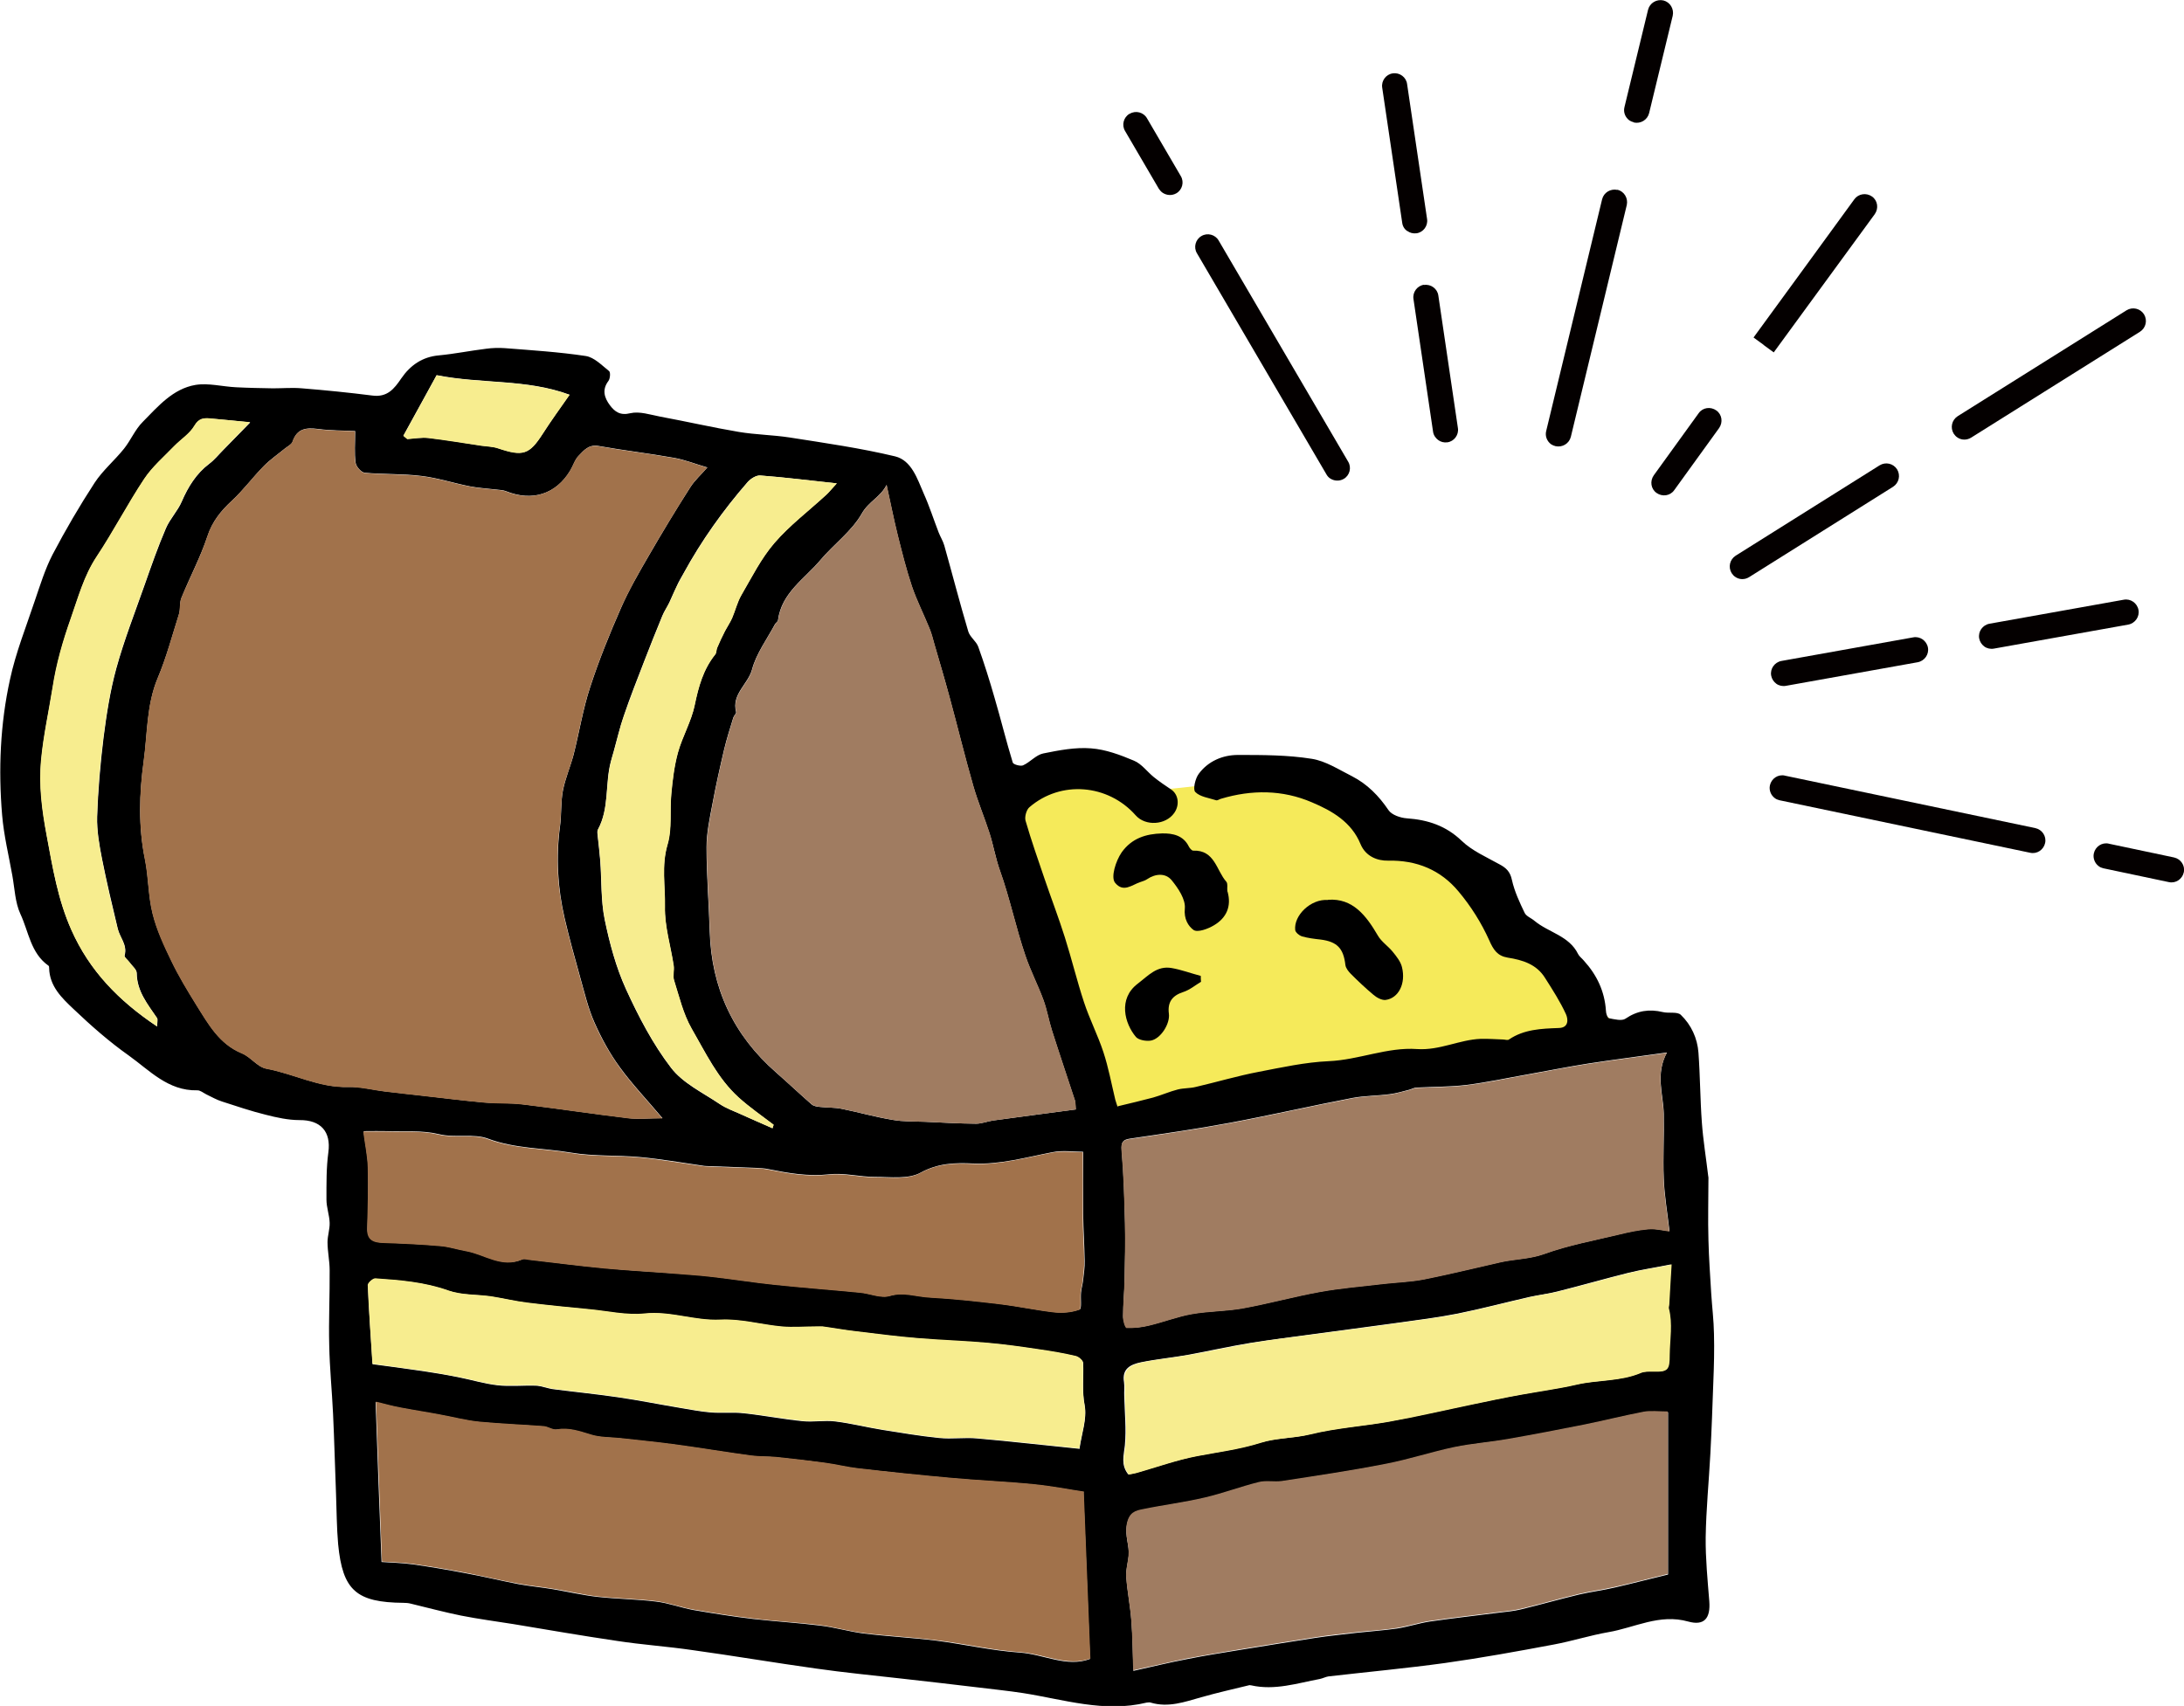
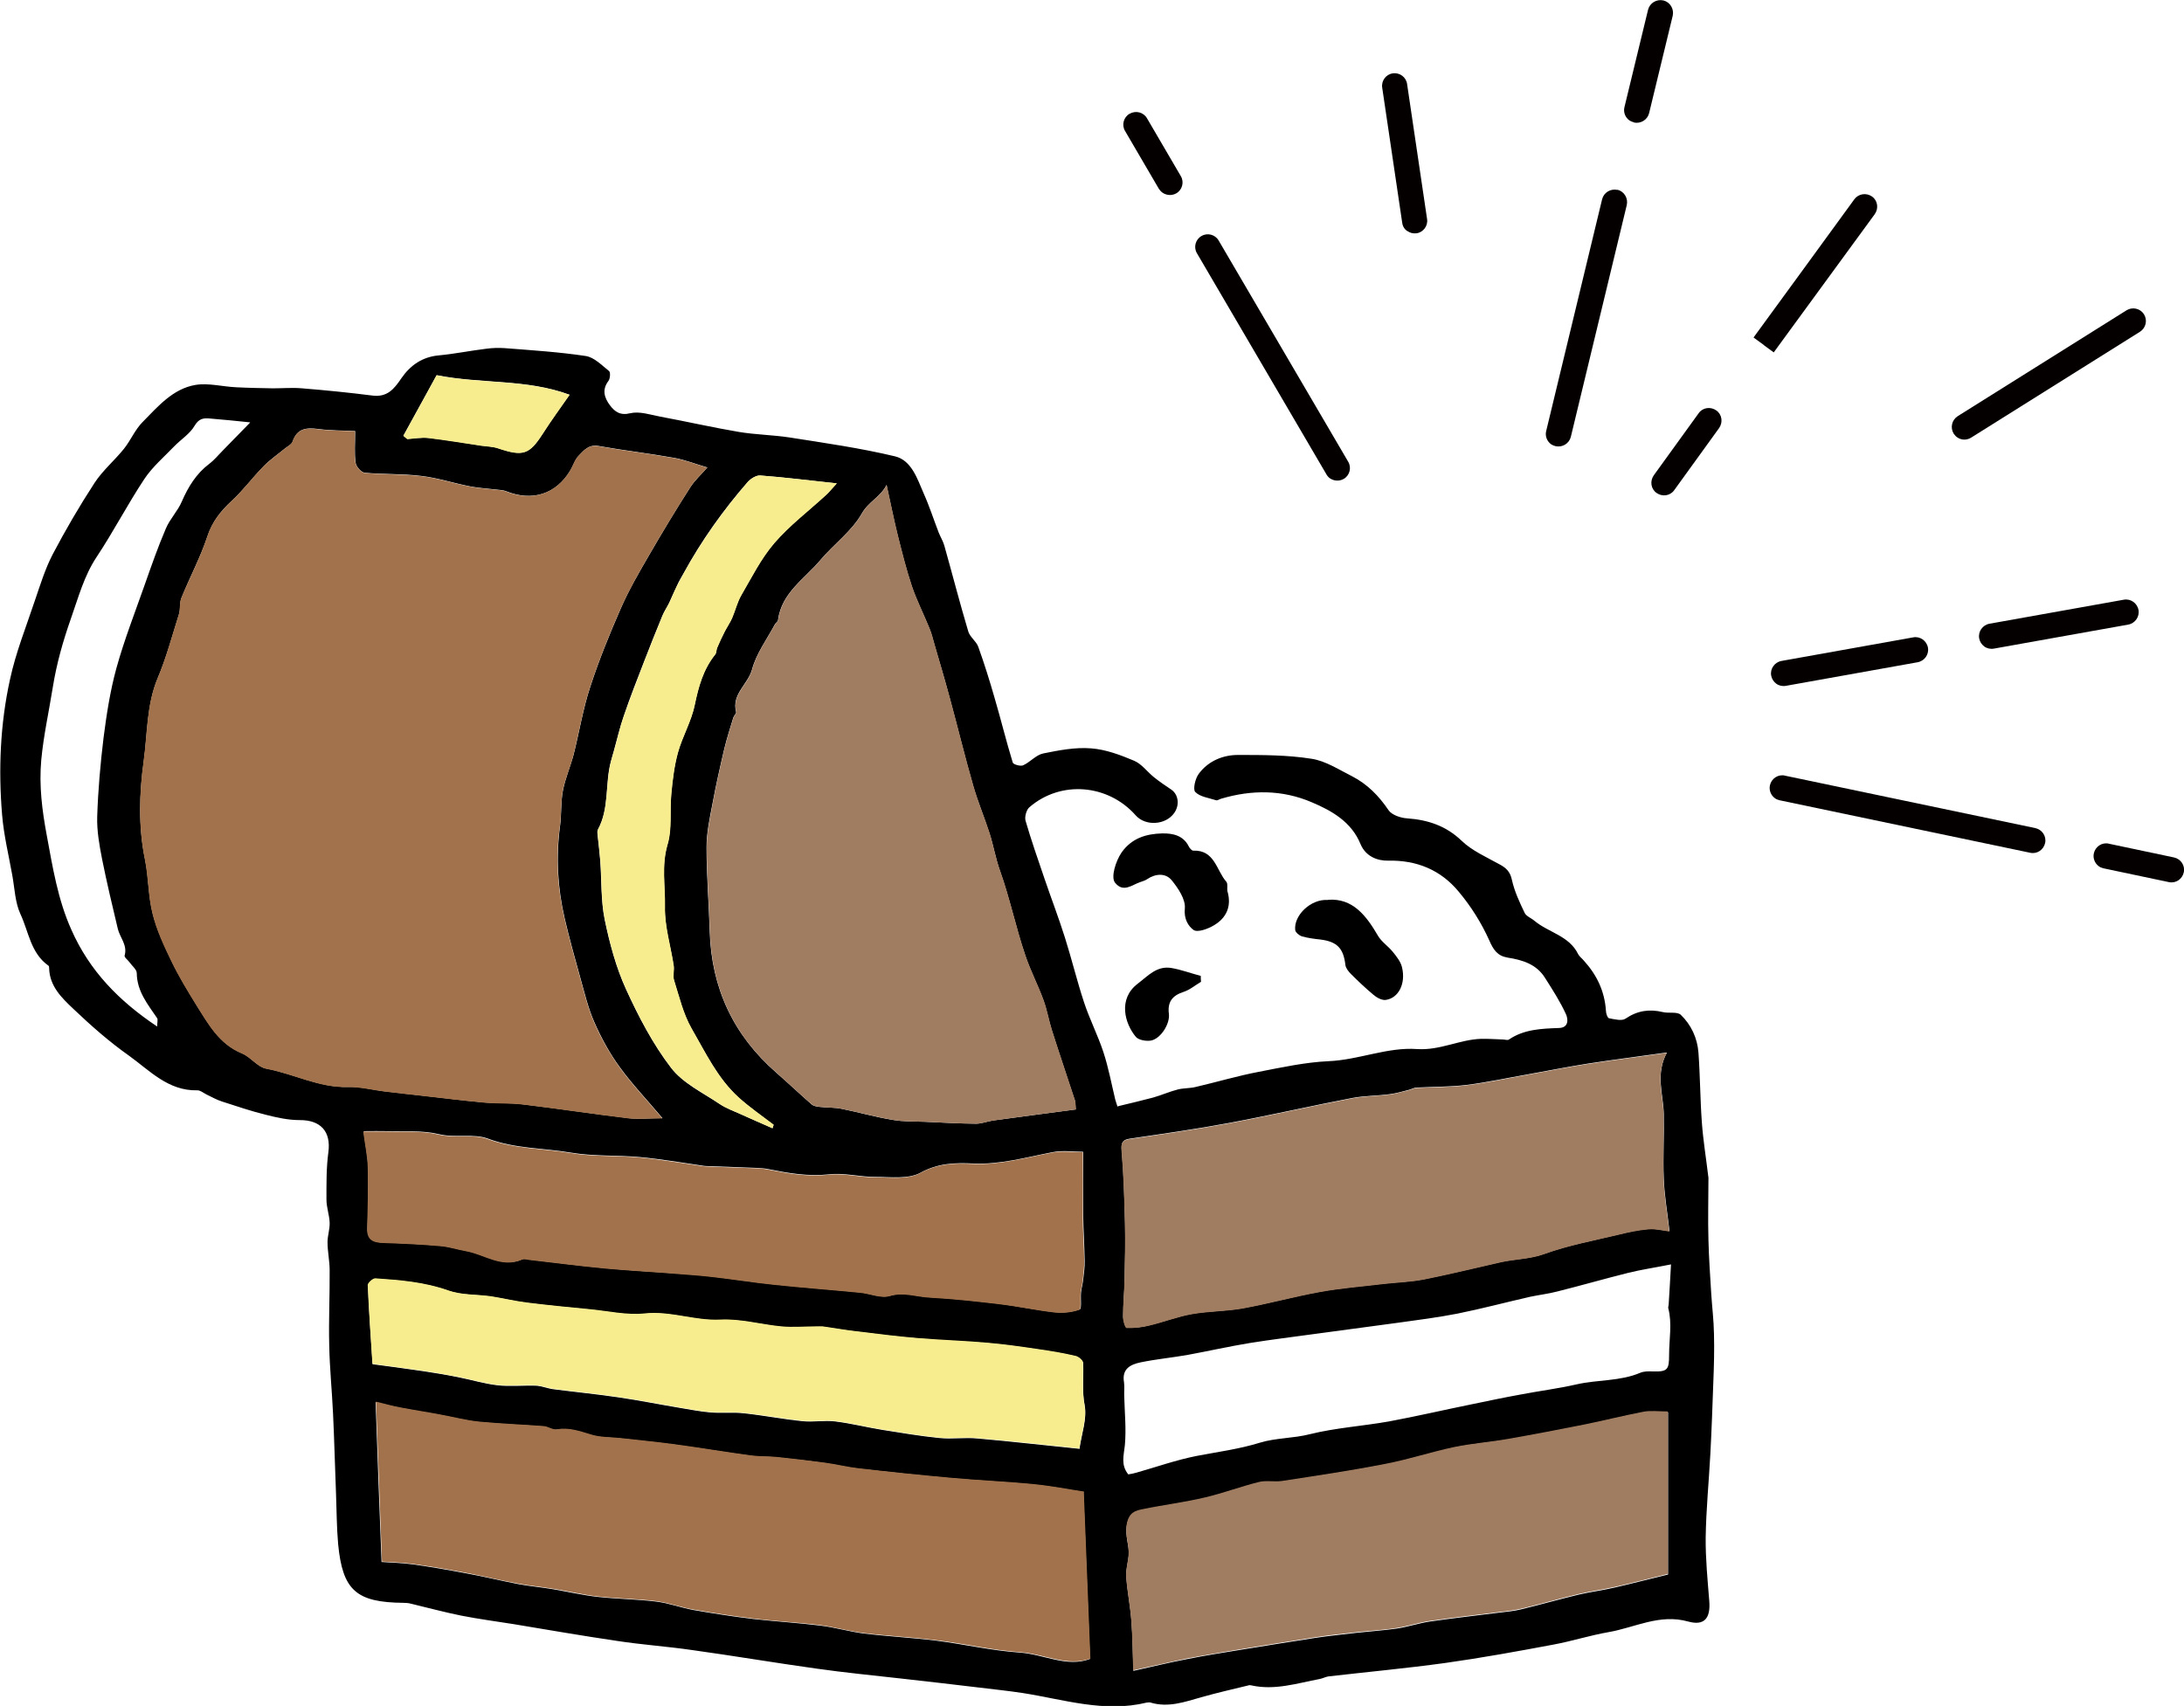
<svg xmlns="http://www.w3.org/2000/svg" id="_レイヤー_2" data-name="レイヤー 2" viewBox="0 0 102.69 80.22">
  <defs>
    <style>
      .cls-1 {
        fill: #a1724b;
      }

      .cls-1, .cls-2, .cls-3, .cls-4, .cls-5, .cls-6 {
        stroke-width: 0px;
      }

      .cls-2 {
        fill: #000;
      }

      .cls-3 {
        fill: #040000;
      }

      .cls-4 {
        fill: #f7ed8f;
      }

      .cls-5 {
        fill: #f5ea5a;
      }

      .cls-6 {
        fill: #a07c61;
      }
    </style>
  </defs>
  <g id="_レイヤー_1-2" data-name="レイヤー 1">
    <g>
      <g>
-         <polygon class="cls-5" points="76.81 48.94 51.12 53.57 47.16 36.74 55.07 37.09 61.63 36.38 68.21 40.97 76.81 48.94" />
        <path class="cls-2" d="M52.56,52.02c.62-.15,1.14-.27,1.66-.41.39-.11.77-.28,1.16-.38.28-.07.58-.05.85-.12.99-.23,1.96-.52,2.96-.71,1.09-.21,2.18-.45,3.28-.5,1.42-.06,2.76-.67,4.16-.57,1.07.07,1.98-.44,2.99-.48.35-.01.7.02,1.05.03.09,0,.22.05.28,0,.71-.48,1.52-.51,2.34-.54.49-.01.44-.43.34-.65-.27-.59-.63-1.15-.98-1.7-.4-.65-1.06-.85-1.76-.96-.48-.08-.67-.36-.87-.82-.37-.82-.86-1.6-1.44-2.29-.84-1.01-1.96-1.48-3.32-1.45-.47.01-1.04-.18-1.29-.78-.42-1.03-1.33-1.56-2.28-1.96-1.39-.6-2.84-.6-4.28-.17-.08.02-.16.09-.23.07-.34-.11-.76-.16-.98-.39-.12-.12,0-.64.17-.86.44-.59,1.12-.88,1.84-.88,1.16,0,2.33,0,3.46.18.66.1,1.28.51,1.9.82.72.37,1.26.92,1.72,1.6.15.22.56.36.86.38.99.07,1.84.35,2.58,1.06.49.47,1.16.76,1.77,1.1.32.17.51.35.59.74.12.54.36,1.05.6,1.55.08.16.31.24.46.37.66.55,1.63.7,2.05,1.56.06.12.18.2.27.31.61.67.98,1.44,1.04,2.36,0,.12.07.33.14.35.26.05.61.14.78.02.56-.38,1.12-.46,1.75-.31.28.07.68-.03.85.13.49.47.78,1.1.83,1.78.08,1.09.08,2.19.16,3.28.06.84.2,1.68.3,2.53,0,.02.01.04.01.06,0,.98-.03,1.97,0,2.95.02.83.08,1.67.13,2.5.04.63.12,1.27.13,1.9.02.75,0,1.5-.03,2.25-.04,1.13-.08,2.26-.14,3.39-.07,1.31-.2,2.62-.22,3.93-.01,1,.09,2.01.17,3.01.06.79-.23,1.16-.99.95-1.35-.38-2.52.29-3.76.5-.86.15-1.7.42-2.56.58-1.7.32-3.41.63-5.12.87-1.82.25-3.66.42-5.48.63-.13.02-.26.09-.4.12-1.07.2-2.12.55-3.23.3-.04,0-.08-.02-.12,0-.74.18-1.49.35-2.23.56-.78.22-1.55.5-2.38.25-.05-.02-.12,0-.18,0-2,.49-3.91-.15-5.84-.45-.66-.1-1.33-.17-1.99-.25-1.24-.15-2.48-.29-3.72-.43-1.33-.15-2.67-.28-4-.47-1.94-.27-3.88-.6-5.83-.87-1.17-.17-2.36-.25-3.53-.43-1.63-.24-3.25-.52-4.87-.79-.82-.13-1.65-.24-2.46-.4-.79-.16-1.57-.37-2.36-.56-.11-.03-.23-.04-.35-.04-2.21-.02-2.86-.58-3.07-2.75-.07-.78-.07-1.57-.1-2.36-.05-1.26-.08-2.52-.14-3.78-.05-1.08-.16-2.15-.18-3.23-.03-1.17.03-2.35.02-3.52,0-.44-.1-.88-.1-1.32,0-.3.11-.61.1-.91-.01-.36-.15-.72-.15-1.09,0-.74-.01-1.49.09-2.23.13-.97-.36-1.52-1.36-1.51-.53,0-1.07-.12-1.58-.25-.69-.17-1.37-.4-2.05-.62-.26-.08-.5-.22-.75-.34-.14-.07-.29-.2-.43-.19-1.37.03-2.24-.94-3.22-1.64-.92-.65-1.77-1.4-2.59-2.18-.55-.52-1.13-1.07-1.15-1.93,0-.04,0-.09-.03-.11-.84-.59-.93-1.6-1.32-2.43-.25-.54-.27-1.2-.38-1.81-.17-.95-.4-1.89-.48-2.84-.18-2.14-.09-4.29.37-6.38.27-1.26.76-2.48,1.17-3.71.25-.73.48-1.48.83-2.16.61-1.16,1.27-2.29,1.98-3.38.38-.58.94-1.05,1.38-1.6.32-.4.52-.9.88-1.26.72-.73,1.42-1.56,2.48-1.74.61-.1,1.27.08,1.91.11.58.03,1.16.04,1.74.05.45,0,.91-.04,1.36,0,1.11.09,2.21.2,3.31.34.7.09,1.02-.31,1.36-.81.42-.61.98-1.01,1.77-1.08.74-.07,1.47-.22,2.21-.31.29-.04.59-.05.88-.03,1.27.1,2.55.18,3.81.37.4.06.76.44,1.1.71.07.06.05.35-.03.46-.32.42-.19.8.07,1.15.23.3.48.49.96.37.43-.1.93.07,1.4.16,1.24.23,2.46.51,3.7.72.78.13,1.59.14,2.38.26,1.66.26,3.34.5,4.97.89.77.19,1.04,1.05,1.34,1.74.27.6.47,1.23.71,1.85.08.2.2.39.26.6.38,1.35.73,2.71,1.13,4.05.08.26.38.46.47.72.28.78.53,1.58.76,2.38.3,1.02.55,2.05.86,3.06.03.09.36.18.48.13.34-.15.61-.49.95-.56.74-.15,1.51-.3,2.25-.24.69.05,1.38.31,2.02.58.36.15.62.52.93.77.26.21.54.4.81.58.35.23.42.73.15,1.11-.4.57-1.35.63-1.81.11-1.3-1.47-3.52-1.66-5-.38-.14.12-.23.45-.18.63.27.93.59,1.84.9,2.75.31.91.66,1.82.95,2.74.32,1.01.57,2.05.9,3.05.26.79.65,1.55.91,2.34.24.73.38,1.49.56,2.24.04.15.1.3.11.34ZM33.26,21.98c-.56-.16-1.05-.36-1.56-.45-1.18-.21-2.38-.35-3.56-.56-.46-.08-.69.21-.93.46-.18.18-.26.47-.4.7-.67,1.11-1.78,1.46-3.01.97-.14-.06-.31-.06-.46-.08-.41-.05-.83-.07-1.24-.15-.77-.15-1.52-.4-2.29-.49-.88-.11-1.78-.07-2.66-.15-.17-.02-.41-.29-.43-.48-.06-.44-.02-.9-.02-1.48-.56-.03-1.16-.02-1.75-.1-.56-.07-.98-.02-1.19.59-.04.13-.22.22-.35.32-.34.28-.71.53-1.02.85-.51.52-.95,1.12-1.48,1.61-.52.48-.93.98-1.16,1.69-.33.99-.83,1.92-1.22,2.89-.09.23-.04.51-.11.75-.32,1.01-.59,2.04-1,3.01-.53,1.26-.48,2.61-.66,3.91-.21,1.52-.26,3.08.06,4.62.17.84.15,1.72.36,2.55.19.77.54,1.5.88,2.22.35.72.76,1.4,1.18,2.08.56.89,1.07,1.83,2.14,2.27.41.17.73.65,1.15.72,1.29.24,2.48.9,3.84.86.57-.02,1.15.14,1.73.21.67.08,1.34.15,2.01.23.88.1,1.77.21,2.65.29.61.05,1.22.01,1.83.09,1.66.2,3.3.45,4.96.65.48.06.97,0,1.6,0-.75-.89-1.43-1.6-2.01-2.4-.47-.64-.86-1.36-1.18-2.08-.3-.67-.47-1.4-.67-2.11-.26-.93-.52-1.87-.74-2.81-.33-1.42-.41-2.86-.22-4.31.08-.56.03-1.14.14-1.7.11-.57.35-1.12.5-1.68.27-1.06.44-2.15.78-3.18.41-1.26.91-2.49,1.44-3.7.37-.85.84-1.66,1.31-2.47.63-1.09,1.28-2.17,1.96-3.23.21-.33.51-.59.81-.94ZM41.69,22.79c-.27.57-.85.79-1.17,1.36-.47.83-1.32,1.44-1.95,2.19-.74.88-1.82,1.53-1.99,2.82,0,.07-.1.12-.14.19-.38.71-.88,1.38-1.08,2.13-.19.7-.97,1.16-.75,2,.02.07-.1.17-.13.26-.15.49-.31.99-.43,1.49-.2.85-.39,1.7-.55,2.56-.13.68-.28,1.37-.28,2.05,0,1.32.11,2.64.15,3.96.08,2.66,1.11,4.87,3.12,6.63.56.49,1.11,1.01,1.67,1.5.09.08.25.11.38.12.34.04.69.02,1.03.09.8.16,1.59.39,2.4.52.5.09,1.01.07,1.52.09.8.04,1.6.08,2.4.09.27,0,.53-.11.8-.15,1.29-.18,2.58-.34,3.89-.52-.02-.22-.01-.33-.04-.42-.36-1.1-.73-2.19-1.08-3.29-.15-.47-.23-.96-.4-1.43-.26-.71-.61-1.38-.85-2.09-.45-1.32-.73-2.7-1.2-4.01-.2-.57-.3-1.18-.49-1.76-.24-.74-.54-1.46-.76-2.21-.4-1.39-.74-2.8-1.12-4.19-.22-.83-.47-1.65-.71-2.48-.07-.25-.13-.5-.23-.74-.27-.67-.6-1.31-.83-1.99-.26-.78-.46-1.58-.66-2.38-.19-.76-.34-1.54-.53-2.39ZM50.96,70.16c-.73-.11-1.54-.27-2.36-.35-1.3-.13-2.6-.18-3.9-.3-1.46-.13-2.92-.29-4.37-.45-.52-.06-1.03-.19-1.55-.26-.76-.11-1.52-.19-2.28-.27-.39-.04-.8-.02-1.19-.07-1.18-.16-2.36-.36-3.55-.52-.87-.12-1.74-.2-2.61-.3-.46-.05-.95-.03-1.39-.17-.53-.16-1.03-.34-1.6-.24-.18.03-.4-.13-.6-.15-1.01-.08-2.02-.11-3.03-.21-.63-.06-1.24-.23-1.87-.34-.62-.11-1.24-.21-1.86-.33-.37-.07-.74-.17-1.14-.27.09,2.58.18,5.03.28,7.52.41.03.94.04,1.46.11.84.12,1.67.26,2.5.42.83.15,1.64.35,2.47.51.54.1,1.09.15,1.63.24.7.12,1.39.28,2.09.36.91.1,1.84.11,2.75.22.6.07,1.17.29,1.77.4.93.16,1.87.31,2.81.42,1.05.12,2.1.18,3.14.31.68.08,1.35.28,2.03.37,1.14.14,2.3.2,3.44.34,1.31.17,2.61.47,3.92.56,1.13.08,2.21.71,3.3.3-.1-2.57-.21-5.14-.31-7.83ZM78.38,49.49c-1.35.19-2.53.34-3.7.52-.95.15-1.9.34-2.85.51-.97.17-1.93.38-2.9.5-.77.09-1.55.08-2.32.12-.12,0-.23.07-.34.1-.3.08-.61.17-.92.21-.59.08-1.19.07-1.77.18-1.93.37-3.84.81-5.77,1.17-1.55.29-3.11.51-4.67.74-.35.05-.43.17-.4.55.1,1.14.13,2.29.16,3.43.02.89,0,1.78-.02,2.67-.01.56-.07,1.13-.07,1.69,0,.19.1.54.17.55.35.02.71-.02,1.05-.11.68-.16,1.34-.42,2.02-.54.79-.14,1.61-.12,2.4-.27,1.21-.22,2.4-.55,3.61-.77.99-.18,2-.26,3-.38.63-.07,1.27-.09,1.9-.21,1.19-.24,2.38-.53,3.57-.8.69-.16,1.4-.14,2.1-.4,1.13-.41,2.33-.62,3.5-.91.46-.11.93-.22,1.39-.25.33-.03.67.07.98.1-.1-.88-.24-1.67-.27-2.46-.04-1.02.02-2.04,0-3.06-.02-.93-.41-1.86.16-2.9ZM78.42,66.4c-.42,0-.78-.05-1.12.01-.93.17-1.85.41-2.78.6-1.2.24-2.4.47-3.6.68-.84.14-1.69.2-2.52.38-1.08.23-2.14.58-3.23.79-1.62.31-3.26.56-4.89.81-.36.06-.74-.04-1.09.05-.84.21-1.66.52-2.51.72-.96.22-1.95.35-2.92.55-.37.08-.66.15-.77.7-.11.55.13,1,.08,1.49-.04.33-.14.67-.11,1,.05.68.19,1.36.24,2.05.06.76.06,1.53.09,2.34.94-.21,1.72-.4,2.51-.55.84-.17,1.68-.3,2.53-.44,1.17-.19,2.34-.38,3.51-.56.65-.1,1.3-.16,1.95-.24.63-.07,1.26-.11,1.89-.2.52-.08,1.03-.25,1.55-.33,1.09-.16,2.19-.28,3.28-.42.34-.04.67-.07,1-.15.91-.22,1.82-.48,2.74-.7.56-.13,1.13-.2,1.68-.33.83-.19,1.66-.41,2.5-.61v-7.61ZM17.1,53.21c.08.61.19,1.14.21,1.68.02.95,0,1.89-.03,2.84-.02.53.26.68.73.7.9.03,1.81.07,2.71.15.41.04.81.17,1.22.24.87.16,1.67.81,2.63.39.09-.04.23,0,.35.02,1.17.14,2.34.29,3.52.4,1.11.11,2.23.17,3.34.25.57.04,1.15.08,1.72.15.98.11,1.96.27,2.94.37,1.33.14,2.66.24,4,.37.47.05.98.28,1.4.16.66-.2,1.26.04,1.88.07,1.1.06,2.19.18,3.29.31.87.11,1.73.3,2.6.39.38.04.8,0,1.16-.13.1-.04.03-.52.06-.8.02-.2.08-.39.1-.59.03-.29.08-.59.07-.89-.01-.73-.06-1.46-.07-2.18-.01-1.03,0-2.06,0-2.95-.46,0-.97-.08-1.45.02-1.24.24-2.45.59-3.74.53-.82-.04-1.63-.02-2.45.43-.58.32-1.43.2-2.16.2-.71,0-1.44-.2-2.14-.12-1,.11-1.94-.06-2.89-.25-.15-.03-.32-.04-.47-.05-.81-.03-1.62-.06-2.43-.09-.06,0-.12-.01-.18-.02-.97-.14-1.94-.31-2.92-.4-1.08-.1-2.18-.03-3.25-.21-1.3-.22-2.63-.18-3.91-.66-.67-.25-1.52-.02-2.31-.21-.79-.19-1.64-.11-2.46-.14-.3-.01-.61,0-1.05,0ZM50.76,68.11c.1-.7.36-1.4.24-2.03-.13-.68-.04-1.32-.07-1.98,0-.12-.21-.29-.34-.32-.56-.13-1.12-.22-1.69-.31-.82-.12-1.63-.24-2.45-.31-1.09-.09-2.19-.12-3.28-.22-.99-.08-1.98-.21-2.97-.33-.5-.06-1-.15-1.51-.22-.09-.01-.19,0-.29,0-.55,0-1.11.04-1.65,0-.96-.09-1.92-.37-2.87-.32-1.21.06-2.34-.42-3.56-.29-.85.09-1.72-.11-2.59-.2-.98-.1-1.96-.19-2.93-.31-.58-.07-1.15-.22-1.73-.3-.66-.1-1.36-.06-1.98-.27-1.12-.4-2.27-.49-3.43-.57-.12,0-.37.21-.36.32.05,1.19.13,2.37.22,3.7.77.1,1.59.21,2.4.33.54.08,1.08.17,1.62.28.62.12,1.23.31,1.85.38.59.07,1.2,0,1.8.02.29.01.57.14.86.17,1.01.13,2.03.23,3.04.38.96.14,1.9.33,2.86.49.49.08.98.18,1.48.22.52.04,1.05-.02,1.57.04.92.1,1.83.28,2.75.37.5.05,1.01-.05,1.51.01.75.09,1.49.28,2.24.4.88.14,1.77.29,2.66.38.59.06,1.19-.03,1.77.02,1.62.14,3.23.33,4.84.49ZM78.6,59.45c-.8.16-1.42.25-2.03.4-1.12.28-2.23.6-3.35.88-.42.11-.86.16-1.28.25-1.14.26-2.27.56-3.41.79-.92.18-1.86.3-2.8.43-1.31.18-2.63.35-3.94.53-1.01.14-2.01.26-3.01.42-.98.16-1.95.38-2.93.56-.73.13-1.48.2-2.21.35-.48.1-.9.3-.79.94.03.21,0,.44.01.65.02.77.1,1.55.03,2.31-.05.48-.2.92.16,1.37.12-.02.25-.04.38-.08.95-.27,1.88-.6,2.85-.79.99-.19,1.99-.32,2.96-.62.75-.23,1.57-.2,2.35-.4,1.21-.3,2.48-.38,3.72-.6,1.29-.24,2.58-.54,3.86-.8.77-.16,1.53-.32,2.3-.46.88-.17,1.77-.28,2.65-.48,1-.23,2.05-.14,3.01-.55.17-.07.39-.07.58-.06.71.02.77-.09.77-.79,0-.73.15-1.46-.04-2.19-.01-.05.02-.12.02-.18.04-.6.07-1.2.11-1.89ZM36.32,53.05c.02-.05.04-.1.05-.16-.55-.42-1.13-.82-1.64-1.28-.99-.9-1.56-2.12-2.22-3.25-.39-.68-.58-1.49-.82-2.26-.07-.21.01-.47-.02-.7-.14-.92-.43-1.84-.41-2.76.02-.96-.17-1.93.12-2.92.22-.75.1-1.6.18-2.4.06-.65.14-1.3.31-1.93.21-.76.64-1.47.79-2.24.18-.86.4-1.67.96-2.37.07-.08.05-.23.1-.33.11-.26.23-.51.36-.77.11-.21.25-.41.34-.62.15-.35.24-.74.43-1.07.49-.84.93-1.73,1.56-2.46.71-.83,1.61-1.51,2.42-2.25.14-.13.25-.27.51-.55-1.32-.14-2.45-.29-3.59-.37-.19-.02-.46.15-.6.31-1.15,1.32-2.17,2.75-3.01,4.29-.11.2-.23.39-.32.6-.12.25-.23.51-.35.77-.1.21-.24.41-.33.63-.29.71-.58,1.42-.85,2.13-.33.85-.67,1.71-.96,2.57-.19.55-.32,1.12-.48,1.69-.04.15-.09.3-.13.46-.28,1.05-.06,2.2-.61,3.2-.04.08-.02.19-.01.29.04.39.09.77.12,1.16.07.93.03,1.88.21,2.78.23,1.11.53,2.24,1,3.27.59,1.29,1.26,2.58,2.12,3.7.56.73,1.49,1.17,2.28,1.7.3.2.66.33.99.48.5.22,1,.44,1.49.66ZM11.75,19.86c-.59-.06-1.24-.13-1.88-.18-.3-.03-.52,0-.72.34-.22.38-.64.64-.96.97-.48.5-1.02.96-1.4,1.53-.79,1.19-1.45,2.47-2.24,3.66-.6.9-.87,1.93-1.22,2.92-.37,1.05-.67,2.11-.85,3.23-.18,1.13-.43,2.24-.54,3.4-.11,1.22.04,2.38.26,3.56.28,1.51.52,3.02,1.16,4.44.85,1.92,2.23,3.34,4.03,4.54,0-.2.04-.32,0-.39-.44-.65-.95-1.26-.96-2.12,0-.17-.22-.34-.34-.51-.08-.11-.26-.24-.23-.32.14-.49-.22-.84-.32-1.25-.26-1.09-.52-2.18-.74-3.28-.13-.66-.25-1.34-.23-2,.04-1.24.15-2.49.3-3.72.14-1.09.31-2.19.6-3.25.37-1.34.88-2.64,1.34-3.95.31-.88.62-1.77.99-2.63.19-.45.56-.82.75-1.27.3-.69.68-1.31,1.29-1.77.24-.18.44-.43.66-.65.42-.43.83-.85,1.26-1.29ZM18.97,20.49c.06.05.12.1.18.15.33-.02.66-.08.99-.05.83.09,1.65.23,2.47.36.28.04.56.04.82.13,1.17.39,1.46.29,2.09-.69.39-.61.82-1.2,1.26-1.83-2.03-.75-4.13-.5-6.25-.92-.49.89-1.03,1.87-1.56,2.84Z" />
        <path class="cls-2" d="M57.72,41.93c.19.69-.05,1.23-.64,1.58-.28.17-.77.35-.96.22-.25-.18-.46-.52-.41-1.01.04-.43-.31-.95-.62-1.33-.28-.34-.75-.32-1.15-.05-.1.07-.22.1-.33.14-.39.13-.79.51-1.18.03-.21-.26.03-1.02.31-1.43.48-.67,1.15-.87,1.9-.89.5-.01,1,.09,1.26.62.04.08.14.19.2.19,1.02-.04,1.09.93,1.56,1.46.08.09.03.31.05.46Z" />
        <path class="cls-2" d="M62.45,42.31c1.15-.08,1.78.73,2.34,1.69.17.29.48.49.69.75.18.22.38.47.44.73.19.77-.16,1.46-.77,1.54-.18.02-.42-.11-.57-.24-.37-.31-.72-.64-1.06-.98-.11-.11-.24-.27-.26-.42-.09-.79-.39-1.1-1.17-1.2-.29-.03-.59-.07-.88-.15-.12-.04-.29-.18-.31-.29-.08-.69.73-1.48,1.54-1.42Z" />
        <path class="cls-2" d="M56.48,46.16c-.28.17-.54.39-.85.49-.52.17-.74.48-.67,1.02.06.47-.38,1.17-.84,1.26-.22.04-.58-.02-.71-.17-.53-.63-.85-1.79.08-2.5.51-.39.91-.86,1.6-.74.46.08.91.25,1.37.37,0,.09,0,.18.01.27Z" />
        <path class="cls-1" d="M33.26,21.98c-.3.34-.61.61-.81.94-.67,1.06-1.33,2.14-1.96,3.23-.47.81-.93,1.62-1.31,2.47-.53,1.21-1.03,2.44-1.44,3.7-.34,1.03-.51,2.12-.78,3.18-.14.57-.39,1.11-.5,1.68-.1.55-.06,1.13-.14,1.7-.2,1.45-.11,2.89.22,4.31.22.94.48,1.88.74,2.81.2.71.37,1.44.67,2.11.32.73.72,1.44,1.18,2.08.58.8,1.26,1.51,2.01,2.4-.63,0-1.13.05-1.6,0-1.66-.2-3.3-.45-4.96-.65-.6-.07-1.22-.03-1.83-.09-.89-.08-1.77-.19-2.65-.29-.67-.07-1.34-.15-2.01-.23-.58-.07-1.16-.22-1.73-.21-1.36.04-2.55-.62-3.84-.86-.41-.08-.73-.55-1.15-.72-1.07-.44-1.58-1.38-2.14-2.27-.42-.68-.84-1.36-1.18-2.08-.35-.71-.69-1.45-.88-2.22-.21-.83-.19-1.71-.36-2.55-.31-1.54-.27-3.1-.06-4.62.18-1.3.13-2.65.66-3.91.41-.97.68-2,1-3.01.07-.24.02-.52.11-.75.4-.97.9-1.9,1.22-2.89.23-.71.64-1.2,1.16-1.69.53-.49.97-1.09,1.48-1.61.31-.31.68-.57,1.02-.85.12-.1.3-.19.35-.32.21-.61.63-.66,1.19-.59.59.08,1.19.07,1.75.1,0,.58-.04,1.04.02,1.48.03.18.27.46.43.48.88.08,1.78.05,2.66.15.77.09,1.52.34,2.29.49.41.08.82.1,1.24.15.15.02.32.02.46.08,1.23.49,2.34.13,3.01-.97.14-.23.22-.52.4-.7.24-.25.47-.54.93-.46,1.18.21,2.38.35,3.56.56.51.09,1,.28,1.56.45Z" />
        <path class="cls-6" d="M41.69,22.79c.19.86.34,1.63.53,2.39.2.8.4,1.6.66,2.38.23.68.56,1.33.83,1.99.1.24.16.49.23.74.24.82.48,1.65.71,2.48.38,1.4.72,2.8,1.12,4.19.21.75.52,1.47.76,2.21.18.58.28,1.19.49,1.76.47,1.32.75,2.69,1.2,4.01.24.71.59,1.38.85,2.09.17.46.25.96.4,1.43.35,1.1.72,2.19,1.08,3.29.03.09.02.19.04.42-1.31.17-2.6.34-3.89.52-.27.04-.54.15-.8.15-.8,0-1.6-.06-2.4-.09-.51-.02-1.02,0-1.52-.09-.81-.14-1.6-.36-2.4-.52-.34-.07-.69-.05-1.03-.09-.13-.02-.29-.04-.38-.12-.57-.49-1.11-1-1.67-1.5-2.01-1.75-3.04-3.97-3.12-6.63-.04-1.32-.15-2.64-.15-3.96,0-.68.16-1.37.28-2.05.16-.86.35-1.71.55-2.56.12-.5.28-1,.43-1.49.03-.09.15-.19.13-.26-.22-.84.57-1.3.75-2,.2-.75.7-1.43,1.08-2.13.04-.07.13-.12.14-.19.17-1.29,1.25-1.94,1.99-2.82.63-.75,1.48-1.36,1.95-2.19.32-.57.9-.79,1.17-1.36Z" />
        <path class="cls-1" d="M50.96,70.16c.11,2.69.21,5.26.31,7.83-1.09.4-2.17-.22-3.3-.3-1.31-.09-2.61-.4-3.92-.56-1.14-.14-2.3-.2-3.44-.34-.68-.08-1.35-.28-2.03-.37-1.04-.13-2.1-.18-3.14-.31-.94-.11-1.88-.26-2.81-.42-.59-.1-1.17-.32-1.77-.4-.91-.11-1.84-.12-2.75-.22-.7-.08-1.39-.25-2.09-.36-.54-.09-1.09-.14-1.63-.24-.83-.15-1.64-.35-2.47-.51-.83-.16-1.67-.3-2.5-.42-.52-.07-1.05-.08-1.46-.11-.09-2.49-.18-4.94-.28-7.52.4.1.77.2,1.14.27.62.12,1.24.21,1.86.33.62.11,1.24.28,1.87.34,1.01.1,2.02.13,3.03.21.2.02.41.18.6.15.57-.1,1.07.08,1.6.24.44.14.92.12,1.39.17.87.1,1.74.18,2.61.3,1.18.16,2.36.36,3.55.52.39.05.79.03,1.19.07.76.08,1.52.17,2.28.27.52.07,1.03.2,1.55.26,1.46.17,2.91.32,4.37.45,1.3.12,2.6.17,3.9.3.82.08,1.63.24,2.36.35Z" />
        <path class="cls-6" d="M78.38,49.49c-.57,1.04-.18,1.97-.16,2.9.02,1.02-.04,2.04,0,3.06.03.79.17,1.59.27,2.46-.31-.04-.65-.13-.98-.1-.47.04-.94.14-1.39.25-1.17.28-2.37.5-3.5.91-.7.25-1.4.24-2.1.4-1.19.27-2.37.56-3.57.8-.62.12-1.26.14-1.9.21-1,.12-2.01.2-3,.38-1.21.22-2.4.55-3.61.77-.79.14-1.61.13-2.4.27-.68.12-1.34.38-2.02.54-.34.08-.7.12-1.05.11-.07,0-.18-.35-.17-.55,0-.56.06-1.13.07-1.69.02-.89.04-1.78.02-2.67-.03-1.14-.06-2.29-.16-3.43-.03-.38.05-.5.4-.55,1.56-.23,3.12-.45,4.67-.74,1.93-.36,3.84-.8,5.77-1.17.58-.11,1.18-.11,1.77-.18.31-.04.61-.14.92-.21.12-.03.23-.1.34-.1.77-.04,1.55-.03,2.32-.12.97-.12,1.94-.33,2.9-.5.95-.17,1.89-.36,2.85-.51,1.17-.18,2.35-.33,3.7-.52Z" />
        <path class="cls-6" d="M78.42,66.4v7.61c-.84.21-1.66.42-2.5.61-.56.13-1.13.2-1.68.33-.92.22-1.82.48-2.74.7-.33.08-.67.11-1,.15-1.09.14-2.19.26-3.28.42-.52.08-1.03.25-1.55.33-.62.1-1.26.13-1.89.2-.65.07-1.3.14-1.95.24-1.17.18-2.34.37-3.51.56-.84.14-1.69.28-2.53.44-.79.16-1.57.35-2.51.55-.03-.81-.03-1.58-.09-2.34-.05-.68-.19-1.36-.24-2.05-.02-.33.08-.66.11-1,.05-.49-.18-.95-.08-1.49.11-.55.4-.63.77-.7.97-.2,1.96-.32,2.92-.55.85-.2,1.67-.51,2.51-.72.35-.09.73,0,1.09-.05,1.63-.25,3.27-.49,4.89-.81,1.09-.21,2.14-.56,3.23-.79.83-.17,1.68-.23,2.52-.38,1.2-.21,2.4-.44,3.6-.68.93-.19,1.85-.42,2.78-.6.34-.06.7-.01,1.12-.01Z" />
        <path class="cls-1" d="M17.1,53.21c.44,0,.75,0,1.05,0,.82.03,1.67-.05,2.46.14.79.19,1.64-.04,2.31.21,1.29.48,2.61.44,3.91.66,1.06.18,2.17.11,3.25.21.98.09,1.94.26,2.92.4.06,0,.12.02.18.02.81.03,1.62.06,2.43.09.16,0,.32.02.47.05.95.19,1.89.36,2.89.25.7-.08,1.42.12,2.14.12.73,0,1.58.12,2.16-.2.82-.45,1.63-.47,2.45-.43,1.29.06,2.5-.29,3.74-.53.48-.09.99-.02,1.45-.02,0,.89,0,1.92,0,2.95,0,.73.06,1.46.07,2.18,0,.3-.04.59-.07.89-.02.2-.08.39-.1.59-.03.28.04.76-.06.8-.36.13-.78.17-1.16.13-.87-.1-1.73-.29-2.6-.39-1.09-.13-2.19-.25-3.29-.31-.62-.03-1.21-.27-1.88-.07-.41.12-.92-.12-1.4-.16-1.33-.13-2.67-.23-4-.37-.98-.1-1.96-.26-2.94-.37-.57-.07-1.15-.1-1.72-.15-1.11-.09-2.23-.15-3.34-.25-1.17-.11-2.35-.27-3.52-.4-.12-.01-.25-.06-.35-.02-.96.42-1.76-.23-2.63-.39-.41-.07-.81-.21-1.22-.24-.9-.08-1.8-.12-2.71-.15-.48-.02-.75-.16-.73-.7.03-.95.05-1.9.03-2.84-.01-.53-.13-1.06-.21-1.68Z" />
        <path class="cls-4" d="M50.76,68.11c-1.61-.17-3.22-.35-4.84-.49-.59-.05-1.19.04-1.77-.02-.89-.09-1.77-.24-2.66-.38-.75-.12-1.49-.31-2.24-.4-.49-.06-1.01.04-1.51-.01-.92-.1-1.83-.27-2.75-.37-.52-.06-1.05,0-1.57-.04-.5-.04-.99-.14-1.48-.22-.95-.16-1.9-.35-2.86-.49-1.01-.15-2.03-.25-3.04-.38-.29-.04-.57-.16-.86-.17-.6-.03-1.2.04-1.8-.02-.62-.07-1.23-.26-1.85-.38-.54-.1-1.08-.2-1.62-.28-.81-.12-1.63-.22-2.4-.33-.08-1.33-.17-2.51-.22-3.7,0-.11.24-.33.36-.32,1.16.08,2.31.17,3.43.57.61.22,1.32.18,1.98.27.58.09,1.15.23,1.73.3.97.12,1.95.22,2.93.31.86.08,1.74.29,2.59.2,1.22-.13,2.35.35,3.56.29.95-.05,1.91.23,2.87.32.55.05,1.1,0,1.65,0,.1,0,.19,0,.29,0,.5.07,1,.16,1.51.22.99.12,1.98.25,2.97.33,1.09.09,2.19.12,3.28.22.82.07,1.64.19,2.45.31.57.08,1.13.18,1.69.31.14.03.34.21.34.32.03.66-.06,1.3.07,1.98.12.63-.14,1.34-.24,2.03Z" />
-         <path class="cls-4" d="M78.6,59.45c-.04.69-.08,1.29-.11,1.89,0,.06-.03.12-.02.18.19.73.05,1.46.04,2.19,0,.7-.07.81-.77.79-.19,0-.41-.01-.58.06-.96.41-2.01.32-3.01.55-.87.2-1.77.32-2.65.48-.77.14-1.54.3-2.3.46-1.29.27-2.57.57-3.86.8-1.24.22-2.5.3-3.72.6-.79.19-1.61.16-2.35.4-.98.31-1.97.43-2.96.62-.96.18-1.9.52-2.85.79-.13.04-.27.05-.38.08-.37-.45-.21-.89-.16-1.37.07-.76-.01-1.54-.03-2.31,0-.22.02-.44-.01-.65-.1-.63.32-.84.79-.94.73-.15,1.47-.22,2.21-.35.98-.17,1.95-.39,2.93-.56,1-.17,2.01-.29,3.01-.42,1.31-.18,2.63-.34,3.94-.53.93-.13,1.87-.24,2.8-.43,1.14-.23,2.27-.53,3.41-.79.42-.1.86-.15,1.28-.25,1.12-.28,2.23-.6,3.35-.88.61-.15,1.23-.24,2.03-.4Z" />
        <path class="cls-4" d="M36.32,53.05c-.5-.22-1-.43-1.49-.66-.34-.15-.69-.27-.99-.48-.79-.54-1.73-.98-2.28-1.7-.86-1.12-1.53-2.41-2.12-3.7-.47-1.03-.77-2.16-1-3.27-.19-.9-.14-1.85-.21-2.78-.03-.39-.08-.77-.12-1.16,0-.1-.03-.21.01-.29.54-1.01.33-2.15.61-3.2.04-.15.08-.3.13-.46.16-.56.28-1.14.48-1.69.3-.86.64-1.72.96-2.57.28-.71.56-1.42.85-2.13.09-.22.23-.42.33-.63.12-.25.22-.52.35-.77.1-.2.22-.4.32-.6.85-1.54,1.86-2.96,3.01-4.29.14-.16.41-.33.6-.31,1.14.09,2.27.23,3.59.37-.26.28-.37.43-.51.55-.81.75-1.7,1.42-2.42,2.25-.63.73-1.07,1.62-1.56,2.46-.19.33-.28.72-.43,1.07-.1.22-.23.41-.34.62-.13.25-.25.51-.36.77-.05.11-.03.25-.1.33-.56.7-.78,1.5-.96,2.37-.16.77-.58,1.48-.79,2.24-.17.62-.25,1.28-.31,1.93-.08.8.05,1.65-.18,2.4-.29.99-.1,1.95-.12,2.92-.02.92.27,1.84.41,2.76.04.23-.05.49.02.7.24.76.43,1.57.82,2.26.65,1.13,1.22,2.35,2.22,3.25.51.46,1.09.86,1.64,1.28-.02.05-.04.1-.05.16Z" />
-         <path class="cls-4" d="M11.75,19.86c-.43.44-.84.87-1.26,1.29-.22.22-.41.47-.66.65-.61.47-.99,1.08-1.29,1.77-.19.45-.56.82-.75,1.27-.37.86-.68,1.75-.99,2.63-.46,1.31-.97,2.61-1.34,3.95-.29,1.06-.46,2.16-.6,3.25-.16,1.23-.26,2.48-.3,3.72-.02.66.1,1.34.23,2,.21,1.1.47,2.19.74,3.28.1.42.46.76.32,1.25-.02.08.15.21.23.32.12.17.34.34.34.51,0,.86.52,1.47.96,2.12.04.06,0,.18,0,.39-1.8-1.2-3.18-2.62-4.03-4.54-.63-1.43-.88-2.93-1.16-4.44-.22-1.18-.38-2.34-.26-3.56.11-1.15.36-2.27.54-3.4.17-1.12.48-2.18.85-3.23.35-.99.62-2.01,1.22-2.92.79-1.19,1.45-2.47,2.24-3.66.38-.57.92-1.03,1.4-1.53.32-.33.74-.59.96-.97.2-.34.43-.36.72-.34.65.06,1.29.13,1.88.18Z" />
        <path class="cls-4" d="M18.97,20.49c.54-.97,1.07-1.95,1.56-2.84,2.12.42,4.22.17,6.25.92-.44.63-.87,1.22-1.26,1.83-.63.98-.93,1.08-2.09.69-.26-.09-.55-.09-.82-.13-.82-.12-1.65-.26-2.47-.36-.32-.04-.66.03-.99.05-.06-.05-.12-.1-.18-.15Z" />
      </g>
      <g>
        <path class="cls-3" d="M83.91,36.47l11.79,2.47c.32.07.53.38.46.7-.07.32-.38.53-.7.46l-11.79-2.47c-.08-.02-.16-.05-.22-.1-.18-.13-.28-.37-.23-.6.07-.32.38-.53.7-.46Z" />
        <path class="cls-3" d="M99.14,39.67l3.08.65c.32.07.53.38.46.7-.07.32-.38.53-.7.46l-3.08-.65c-.08-.02-.16-.05-.22-.1-.18-.13-.28-.37-.23-.6.07-.32.38-.53.7-.46Z" />
        <path class="cls-3" d="M89.96,29.97c.32-.06.63.16.69.48.06.32-.16.63-.48.69l-6.2,1.11c-.16.03-.33-.01-.45-.1s-.21-.22-.24-.38c-.06-.32.16-.63.48-.69l6.2-1.11Z" />
        <path class="cls-3" d="M93.75,30.5c-.16.03-.33-.01-.45-.1s-.21-.22-.24-.38c-.06-.32.16-.63.48-.69l6.32-1.13c.32-.06.63.16.69.48.06.32-.16.63-.48.69l-6.32,1.13Z" />
        <path class="cls-3" d="M57.3,11.31l6.09,10.4c.17.28.07.65-.21.81-.21.12-.46.1-.65-.03-.07-.05-.12-.11-.16-.18l-6.09-10.4c-.17-.28-.07-.65.21-.81.28-.17.65-.07.81.21Z" />
        <path class="cls-3" d="M53.12,5.35c.28-.17.65-.07.81.21l1.59,2.72c.17.28.07.65-.21.81-.21.12-.46.1-.65-.03-.07-.05-.12-.11-.17-.18l-1.59-2.72c-.17-.28-.07-.65.21-.81Z" />
-         <path class="cls-3" d="M66.96,13.4c.32-.05.63.18.67.5l.92,6.23c.05.32-.18.63-.5.67-.16.02-.31-.02-.43-.11s-.22-.23-.24-.4l-.92-6.23c-.05-.32.18-.63.5-.67Z" />
        <path class="cls-3" d="M66.17,10.87c-.13-.09-.22-.23-.24-.4l-.94-6.35c-.05-.32.18-.63.5-.67.32-.05.63.18.67.5l.94,6.35c.05.32-.18.63-.5.67-.16.02-.31-.02-.43-.11Z" />
        <path class="cls-3" d="M76.05,8.92c.32.08.51.4.44.72l-2.63,10.9c-.08.32-.4.51-.72.44-.08-.02-.15-.05-.21-.09-.19-.14-.29-.38-.23-.62l2.63-10.9c.08-.32.4-.51.72-.44Z" />
        <path class="cls-3" d="M76.82,5.75c-.08-.02-.15-.05-.21-.09-.19-.14-.29-.38-.23-.62l1.11-4.58c.08-.32.4-.51.72-.44.32.08.51.4.44.72l-1.11,4.58c-.08.32-.4.51-.72.44Z" />
-         <path class="cls-3" d="M88.38,21.88c.28-.17.64-.09.82.19.17.28.09.64-.19.82l-6.77,4.25c-.21.13-.47.12-.66-.02-.06-.04-.11-.1-.16-.17-.17-.28-.09-.64.19-.82l6.77-4.25Z" />
        <path class="cls-3" d="M92.68,20.58c-.21.13-.47.12-.66-.02-.06-.04-.11-.1-.16-.17-.17-.28-.09-.64.19-.82l7.94-4.98c.28-.17.64-.09.82.19.17.28.09.64-.19.82l-7.94,4.98Z" />
        <path class="cls-3" d="M80.7,19.3h0c.27.19.32.56.13.83l-2.11,2.92c-.19.27-.56.32-.83.13h0c-.27-.19-.32-.56-.13-.83l2.11-2.92c.19-.27.56-.32.83-.13Z" />
        <path class="cls-3" d="M82.93,16.22l-.48-.35s4.71-6.45,4.74-6.5c.19-.26.56-.32.83-.13h0c.27.19.32.56.13.83,0,0-4.75,6.5-4.75,6.5l-.48-.35h0Z" />
      </g>
    </g>
  </g>
</svg>